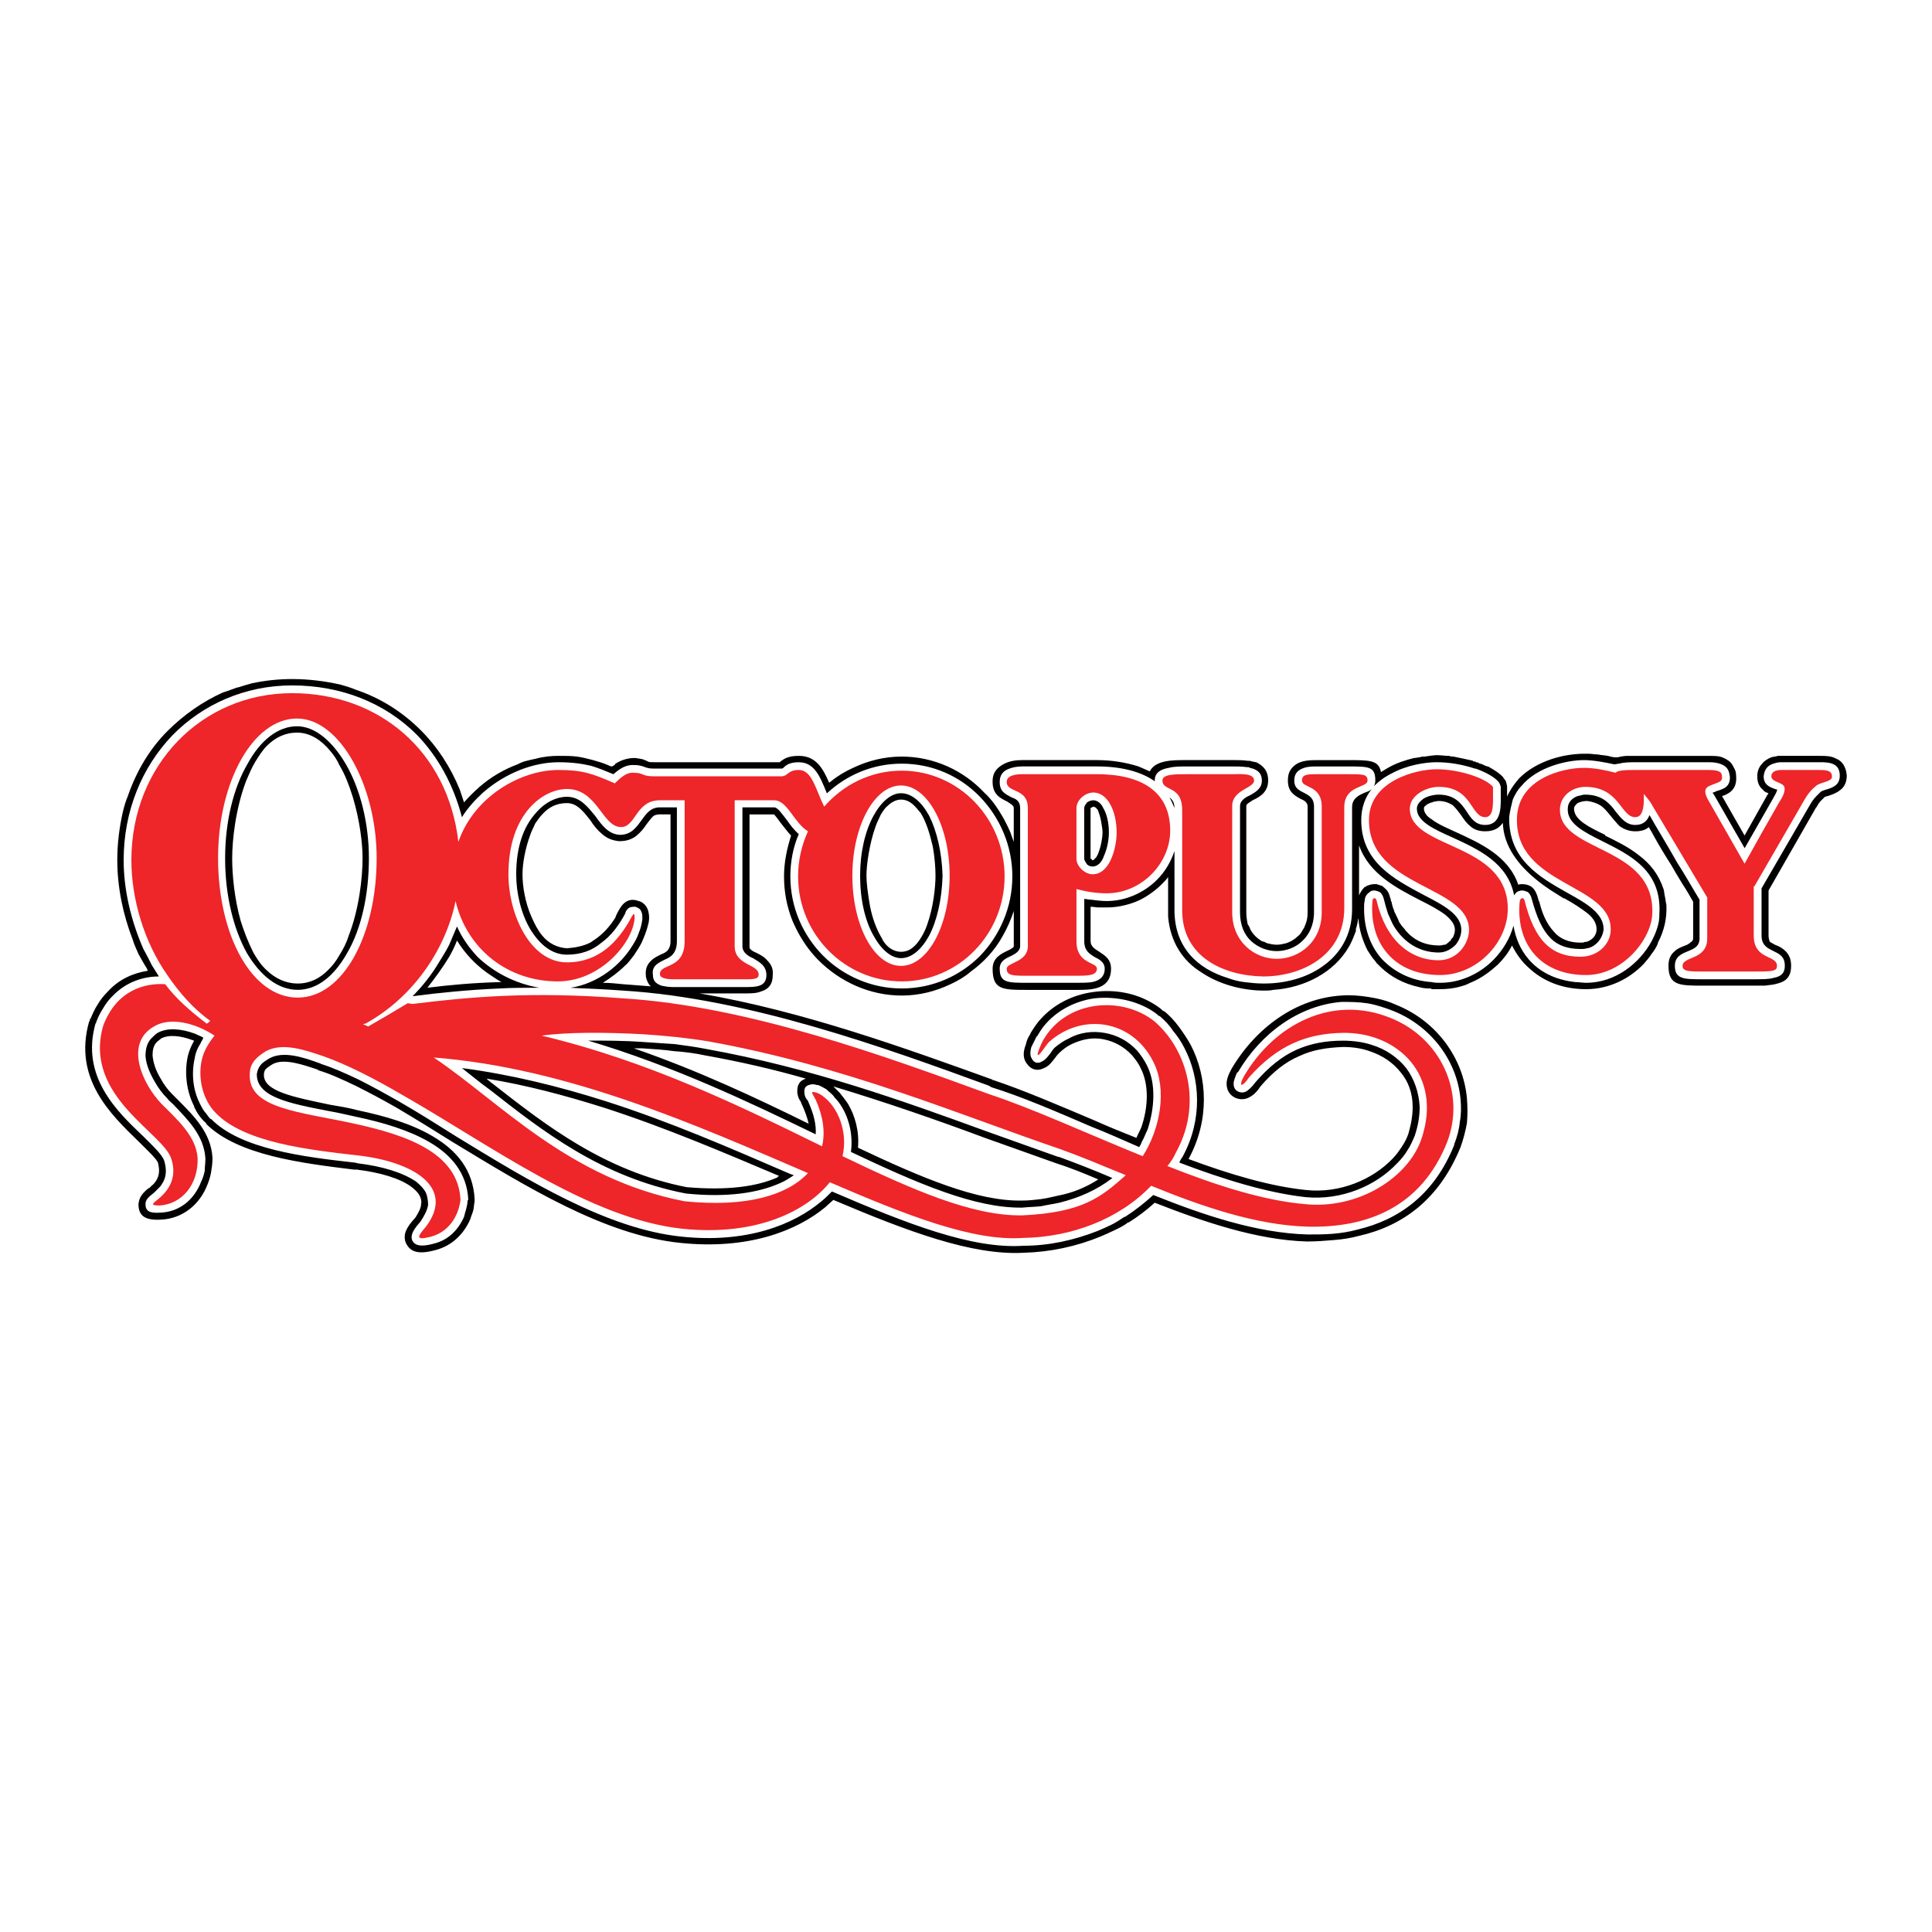
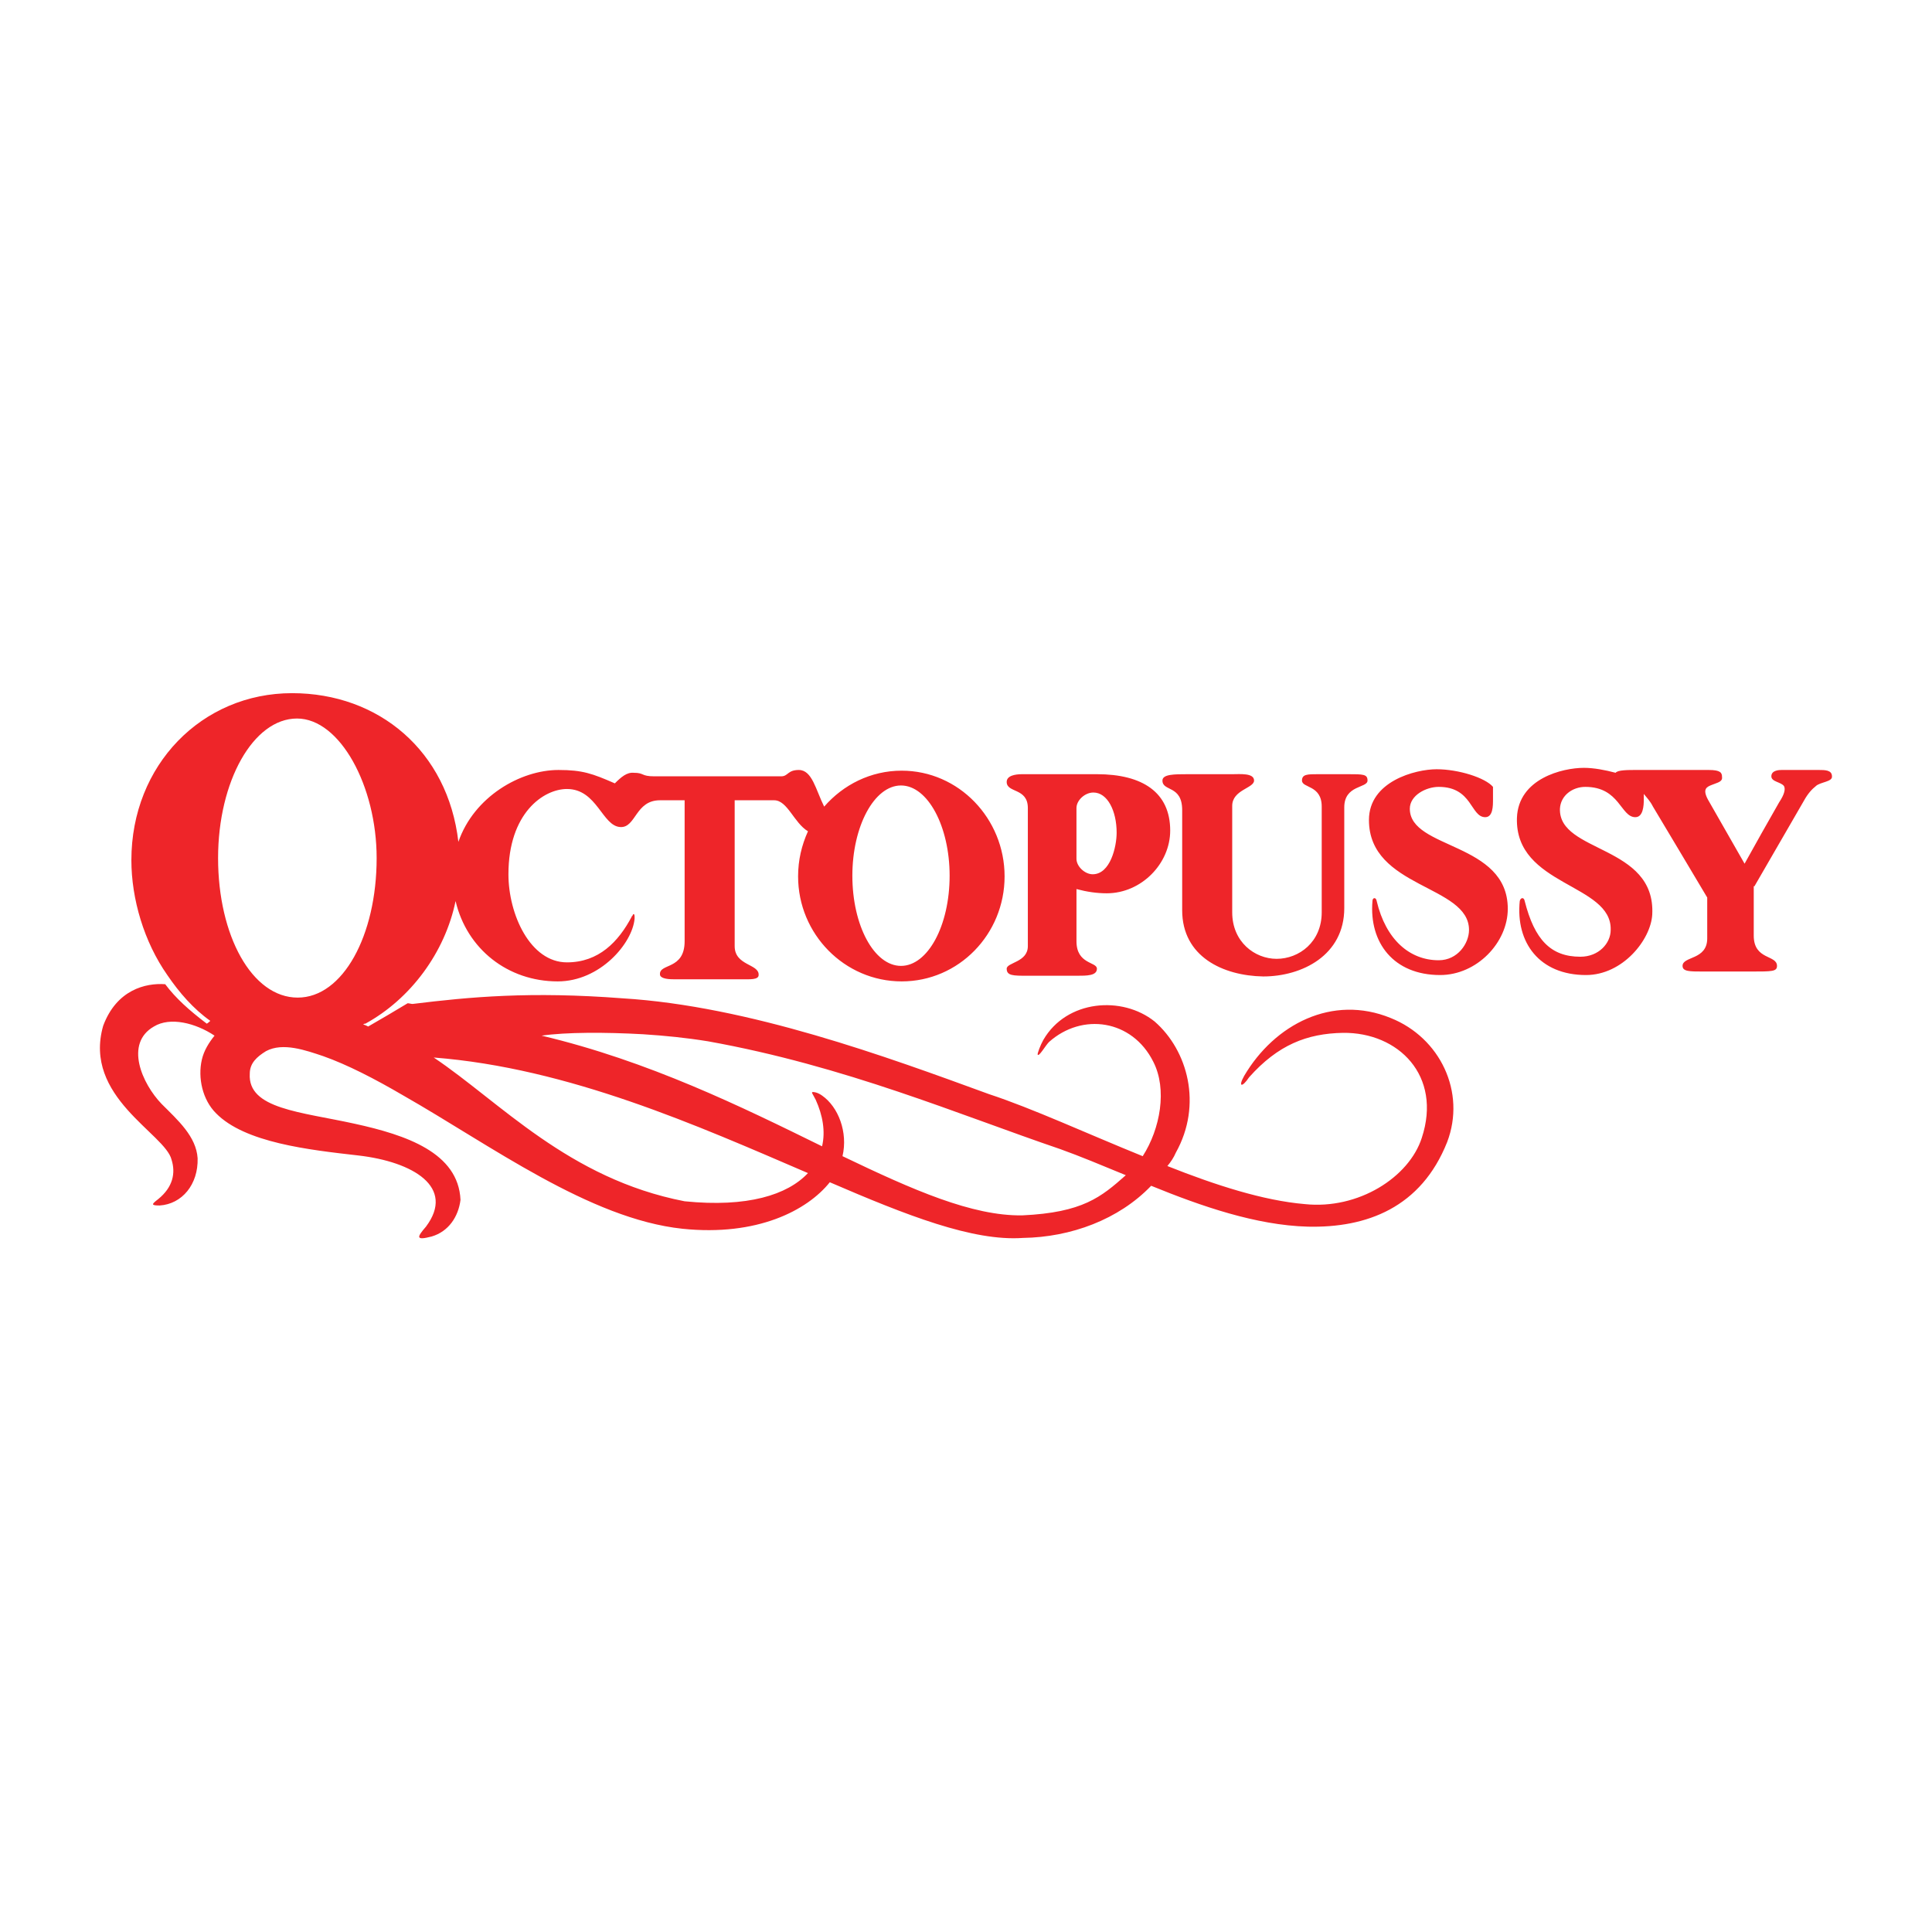
<svg xmlns="http://www.w3.org/2000/svg" version="1.0" id="Layer_1" x="0px" y="0px" width="192.756px" height="192.756px" viewBox="0 0 192.756 192.756" enable-background="new 0 0 192.756 192.756" xml:space="preserve">
  <g>
-     <polygon fill-rule="evenodd" clip-rule="evenodd" fill="#FFFFFF" points="0,0 192.756,0 192.756,192.756 0,192.756 0,0  " />
-     <path fill-rule="evenodd" clip-rule="evenodd" d="M14.867,118.516h0.071c0.07-0.141,0.211-0.211,0.352-0.352   c0.14-0.141,0.21-0.281,0.281-0.352c0.352-0.562,0.352-1.125,0.211-1.688v-0.07c-0.141-0.422-0.985-1.195-1.969-2.18   c-2.743-2.672-6.54-6.258-4.922-11.954l0.07-0.07c0-0.07,0-0.07,0-0.07c-0.07,0.07-0.07,0.07,0,0l0,0l0,0c0-0.07,0-0.14,0.07-0.14   l0,0c-0.07,0-0.07,0-0.07,0s0,0,0.07,0l0,0l0,0l0,0l0,0l0,0c0.211-0.492,0.422-0.985,0.704-1.407   c0.281-0.491,0.632-0.913,0.984-1.266c1.195-1.336,2.671-1.897,4.007-2.109c0-0.141-0.07-0.211-0.141-0.352   c-0.281-0.422-0.492-0.844-0.773-1.335c-0.211-0.493-0.422-0.915-0.563-1.406c-0.984-2.531-1.547-5.274-1.547-7.946   c0-1.688,0.211-3.305,0.563-4.852c0.141-0.562,0.281-1.055,0.492-1.547c0.844-2.461,2.18-4.711,3.938-6.469   c1.617-1.618,3.516-2.953,5.554-3.867c0.493-0.141,0.985-0.352,1.406-0.492h0.07c0.422-0.141,0.915-0.282,1.407-0.422   c1.335-0.281,2.672-0.421,4.008-0.421c1.688,0,3.304,0.21,4.851,0.562c0.493,0.141,0.985,0.282,1.477,0.493   c2.531,0.843,4.711,2.25,6.539,4.078c1.617,1.617,2.953,3.656,3.868,5.906c0.141,0.422,0.281,0.844,0.421,1.266   c0.493-0.562,0.985-1.055,1.477-1.477c0-0.07,0.07-0.07,0.07-0.07c1.125-0.984,2.461-1.758,3.797-2.25   c0.281-0.141,0.562-0.281,0.914-0.352c0.281-0.07,0.562-0.141,0.914-0.211c0.773-0.211,1.547-0.281,2.25-0.281s1.266,0,1.828,0.07   c0.563,0.07,1.055,0.211,1.618,0.352c0.492,0.141,0.984,0.281,1.477,0.492c0.141,0.07,0.281,0.141,0.422,0.141   c0.14-0.07,0.281-0.141,0.352-0.281c0.562-0.352,1.195-0.562,1.899-0.562c0.07,0,0.07,0,0.07,0c0.352,0.07,0.562,0.07,0.773,0.141   s0.352,0.141,0.493,0.211c0.141,0.07,0.21,0.07,0.632,0.07h12.516c0.141-0.141,0.351-0.281,0.632-0.422   c0.352-0.141,0.704-0.211,1.266-0.211c1.688,0,2.391,1.195,3.024,2.672c0.14-0.07,0.21-0.141,0.281-0.211   c0.633-0.492,1.336-0.914,2.11-1.266c1.477-0.703,3.094-1.125,4.852-1.125c3.234,0,6.188,1.406,8.227,3.586   c0.772,0.703,1.336,1.547,1.828,2.391c0.281,0.492,0.562,1.055,0.773,1.547c0.141,0.352,0.211,0.633,0.352,0.984v-3.375   c0-0.281-0.352-0.422-0.633-0.633c-0.703-0.352-1.478-0.703-1.478-1.969v-0.07c0-0.914,0.493-1.406,1.196-1.758   c0.562-0.281,1.195-0.352,1.758-0.352h7.453c1.406,0,2.812,0.211,4.148,0.633c0.352,0.14,0.773,0.352,1.125,0.492   c0.562-1.125,2.32-1.125,3.445-1.125c0.07,0,0.211,0,0.281,0h4.5c0.07,0,0.211,0,0.281,0c0.352,0,0.773,0,1.266,0.07h0.07   c0.141,0,0.211,0,0.352,0.07c0.141,0,0.281,0.07,0.422,0.07c0.703,0.352,1.195,0.844,1.195,1.828c0,1.125-0.773,1.617-1.547,1.969   c-0.281,0.211-0.633,0.352-0.633,0.562v10.618c0,0.421,0.07,0.843,0.141,1.195c0.07,0.07,0.07,0.141,0.141,0.211   c0.141,0.421,0.352,0.703,0.633,0.984c0.211,0.211,0.422,0.352,0.633,0.493c0.07,0,0.211,0.07,0.281,0.07   c0.07,0.07,0.141,0.07,0.281,0.141c0.281,0.07,0.633,0.14,0.914,0.14c0.352,0,0.633-0.07,0.914-0.14c0.07,0,0.141-0.07,0.211-0.07   c0.352-0.141,0.703-0.352,0.984-0.633c0.211-0.141,0.352-0.352,0.492-0.633c0.07-0.07,0.07-0.14,0.141-0.21   c0.07-0.141,0.07-0.211,0.141-0.352c0.141-0.352,0.211-0.704,0.211-1.195V80.476c0-0.422-0.352-0.633-0.703-0.773   c-0.633-0.352-1.266-0.703-1.266-1.828c0-0.703,0.211-1.125,0.633-1.477c0.633-0.562,1.617-0.562,2.391-0.562h2.953   c2.18,0,3.094,0,3.305,1.195c0.212-0.141,0.492-0.281,0.703-0.422c0.845-0.492,1.758-0.773,2.602-0.984   c0.211,0,0.422-0.07,0.562-0.07c0.141-0.07,0.352-0.07,0.493-0.07c0.491-0.07,0.913-0.141,1.194-0.141h0.07   c0.353,0,0.773,0.07,1.195,0.07c0.141,0.07,0.282,0.07,0.423,0.07c0.702,0.141,1.336,0.281,1.968,0.422   c-0.21,0,0.281,0.141,0.07,0.07c0.07,0,0.07,0,0.141,0c0.07,0.07-0.07,0,0.07,0.07c0.141,0,0.281,0.07,0.353,0.141   c0.141,0,0.281,0.07,0.422,0.141s0.281,0.141,0.421,0.141c0.634,0.352,1.196,0.703,1.547,1.125v0.07c0.07,0,0.07,0.07,0.141,0.141   l0,0l0,0l0,0l0,0l0,0c0,0,0,0.07,0.07,0.07c0.07,0.211,0.142,0.492,0.142,0.633v0.984c0.07-0.211,0.211-0.422,0.281-0.562   c0.281-0.492,0.562-0.844,0.913-1.266c1.759-1.758,4.501-2.532,6.892-2.461h0.07c0.281,0,0.562,0.071,0.914,0.071   c0.281,0.07,0.633,0.07,0.984,0.141c0.281,0.07,0.492,0.141,0.773,0.141c0.07,0,0.141,0,0.211,0l0,0l0,0l0,0   c0.281-0.07,0.633-0.141,0.984-0.141c0.281,0,0.633,0,0.914,0h0.141c0.07,0,0.141,0,0.211,0c0.422,0,0.914,0,1.477,0   s1.195,0,1.828,0c0.141,0,0.281,0,0.492,0l0,0c1.125,0,2.32,0,3.023,0c0.422,0,0.773,0,1.125,0.07   c0.281,0.07,0.562,0.211,0.773,0.352c0.352,0.211,0.492,0.492,0.633,0.773c0.141,0.211,0.211,0.493,0.211,0.774   c0.07,0.773-0.141,1.266-0.562,1.617c-0.281,0.211-0.562,0.352-0.844,0.422l2.25,3.938l2.25-4.008   c0.07-0.07,0.07-0.141,0.141-0.211c-0.211-0.07-0.422-0.141-0.562-0.352c-0.352-0.281-0.562-0.703-0.562-1.336   c0-0.562,0.211-0.984,0.492-1.266c0.211-0.281,0.562-0.492,0.914-0.633c0.211-0.07,0.492-0.07,0.633-0.141c0.211,0,0.352,0,0.422,0   h3.656h0.141c0.562,0,1.125,0,1.617,0.281c0.562,0.211,0.984,0.773,1.055,1.688c0,0.703-0.281,1.195-0.703,1.477   c-0.352,0.281-0.773,0.422-1.195,0.562c-0.07,0-0.211,0.07-0.281,0.07l0,0l0,0c-0.141,0.141-0.281,0.281-0.422,0.422   s-0.281,0.352-0.422,0.633c0,0-0.07,0-0.07,0.07l-4.711,8.227v4.5c0,0.282,0.07,0.493,0.141,0.633   c0.141,0.07,0.352,0.21,0.492,0.281c0.422,0.141,0.773,0.352,1.055,0.633c0.352,0.352,0.562,0.773,0.562,1.477   c0,0.422-0.07,0.844-0.352,1.195c-0.281,0.353-0.703,0.493-1.266,0.634c-0.281,0.07-0.562,0.07-0.984,0.141   c-0.352,0-0.773,0-1.336,0h-4.852c-2.32,0-3.445,0-3.445-1.969c0-0.703,0.211-1.125,0.633-1.477   c0.281-0.281,0.703-0.422,1.055-0.562c0.211-0.07,0.422-0.21,0.562-0.351c0.141-0.07,0.211-0.211,0.211-0.352v-3.657   c-0.281-0.492-0.633-1.125-1.055-1.757c-0.562-0.915-0.844-1.406-1.125-1.898c-0.633-0.984-1.266-2.04-1.688-2.812   c-0.141-0.282-0.352-0.633-0.562-0.985c-0.281,0.281-0.773,0.422-1.336,0.422c-0.633,0-1.125-0.211-1.547-0.492   c-0.352-0.352-0.633-0.703-0.984-1.125c-0.281-0.352-0.633-0.773-0.984-0.984s-0.773-0.352-1.266-0.422c0,0,0,0-0.07,0   c-0.281,0-0.633,0.07-0.914,0.211c-0.142,0.141-0.352,0.281-0.352,0.562l0,0l0,0l0,0l0,0l0,0v0.071l0,0   c0.07,1.054,1.477,1.757,3.094,2.531v0.07c1.125,0.562,2.32,1.125,3.375,1.969c1.125,0.843,1.969,1.898,2.461,3.375   c0.07,0.211,0.07,0.493,0.141,0.774s0.07,0.562,0.141,0.773c0.07,1.336-0.211,2.602-0.844,3.797l0,0v0.07   c-0.141,0.351-0.352,0.703-0.633,1.055c-0.211,0.352-0.492,0.633-0.773,0.984c-1.406,1.476-3.445,2.532-5.766,2.532   s-4.289-0.773-5.766-2.18c-0.633-0.562-1.195-1.335-1.617-2.18c-0.352,0.704-0.845,1.336-1.406,1.898   c-0.774,0.703-1.617,1.335-2.602,1.758c-0.211,0.07-0.422,0.211-0.633,0.281c-0.212,0.07-0.423,0.141-0.704,0.211   c-0.562,0.141-1.195,0.211-1.827,0.211c-0.211,0-0.353,0-0.423,0h-0.07l0,0h-0.07c-0.141,0-0.211,0-0.281,0l-0.07-0.07   c-0.28,0-0.562,0-0.914-0.07c-0.281-0.07-0.562-0.141-0.843-0.211c-1.477-0.422-2.673-1.195-3.587-2.18c0,0-0.07,0-0.07-0.07l0,0   l0,0c-0.141-0.211-0.352-0.422-0.492-0.632c-0.141-0.211-0.28-0.422-0.422-0.633c-0.492-0.984-0.844-2.039-0.914-3.234   c-0.07,0.422-0.141,0.774-0.281,1.195h0.07c-0.211,0.562-0.422,1.125-0.703,1.617c-1.477,2.602-4.43,4.149-7.594,4.359   c-0.281,0.07-0.562,0.07-0.914,0.07c-2.18,0-4.5-0.632-6.258-1.828c-1.828-1.125-3.094-3.023-3.305-5.555c0-0.21,0-0.421,0-0.632   v-3.305c-0.211,0.282-0.422,0.493-0.703,0.774c-0.422,0.421-0.984,0.844-1.547,1.195c-0.352,0.211-0.633,0.351-0.984,0.492   c-0.914,0.352-1.898,0.563-2.883,0.563c-0.281,0-0.562,0-0.844,0c-0.211,0-0.492-0.071-0.773-0.071v3.446   c0,0.492,0.422,0.773,0.773,0.984c0.633,0.422,1.266,0.773,1.266,1.758c0,2.109-2.039,2.109-3.375,2.109h-0.07h-4.852   c-2.531,0-3.517,0-3.517-2.109c0-1.054,0.774-1.476,1.548-1.828c0.281-0.141,0.562-0.281,0.562-0.422v-3.515   c-0.281,0.843-0.633,1.688-1.125,2.531c-0.773,1.406-1.898,2.602-3.164,3.516c-0.562,0.492-1.266,0.915-2.039,1.266   c-1.477,0.702-3.094,1.125-4.852,1.125c-3.234,0-6.188-1.406-8.297-3.516c-0.703-0.703-1.336-1.547-1.828-2.391   c-0.281-0.492-0.562-1.054-0.773-1.547c-0.563-1.406-0.844-2.883-0.844-4.43c0-1.406,0.281-2.742,0.704-4.078   c-0.352-0.352-0.633-0.773-0.984-1.195c-0.352-0.493-0.704-0.915-0.704-0.915h-2.46v13.148c0,0.141,0,0.211,0.07,0.281   c0.141,0.141,0.351,0.282,0.562,0.352c0.422,0.211,0.844,0.422,1.125,0.773c0.351,0.351,0.632,0.773,0.562,1.476   c0,0.915-0.422,1.407-1.125,1.617c-0.493,0.211-1.055,0.211-1.688,0.211c0,0-0.07,0-0.141,0l0,0c-0.07,0-0.141,0-0.141,0h-4.219   c10.406,1.759,20.953,5.625,29.179,8.579c0.07,0.069,0.07,0.069,0.142,0.069c2.953,0.985,6.398,2.462,10.055,4.009   c1.406,0.633,2.812,1.195,4.219,1.758c0.141-0.352,0.352-0.703,0.492-1.055c0.703-2.039,0.773-4.289-0.07-5.907   c-0.211-0.491-0.562-0.913-0.844-1.265c-0.844-0.914-1.828-1.406-2.883-1.617c-1.055-0.212-2.109,0-3.164,0.492   c-0.422,0.211-0.844,0.492-1.266,0.913c-0.07,0.071-0.211,0.212-0.352,0.423c-0.281,0.352-0.562,0.772-0.984,0.983   c-0.773,0.423-1.406,0.282-1.898-0.421c-0.352-0.492-0.352-1.126-0.07-1.828c0.07-0.352,0.211-0.704,0.352-0.915   c0.141-0.21,0.141-0.28,0.141-0.28c0.211-0.352,0.492-0.773,0.773-1.126c1.406-1.688,3.375-2.671,5.484-2.953   c2.039-0.28,4.148,0.07,5.906,1.126c0.352,0.21,0.703,0.421,1.055,0.773h0.07c0.562,0.422,1.055,0.983,1.477,1.547   c0.422,0.562,0.844,1.194,1.195,1.828c1.688,3.234,1.898,7.523-0.211,11.391c4.148,1.547,8.227,2.742,11.742,3.094   c3.375,0.352,6.609-1.055,8.578-3.094c0.423-0.422,0.703-0.844,0.984-1.266s0.492-0.844,0.633-1.266   c0.282-0.984,0.423-1.828,0.423-2.672c0-1.336-0.423-2.532-1.196-3.445c-0.773-0.984-1.827-1.688-3.094-2.11   c-0.773-0.28-1.688-0.421-2.672-0.421c-1.617,0.07-3.023,0.28-4.359,0.914c-1.336,0.562-2.602,1.547-3.867,3.023   c-0.352,0.562-0.773,0.913-1.055,1.055c-0.492,0.281-0.984,0.281-1.477,0.07l0,0c-0.562-0.282-0.844-0.773-0.844-1.406   c0-0.353,0.141-0.844,0.492-1.477l0,0c2.461-4.148,6.469-7.031,10.969-7.312c0.844-0.07,1.758,0,2.672,0.141   s1.828,0.352,2.742,0.772c4.078,1.617,6.75,5.345,7.103,9.353c0.07,0.844,0.07,1.617,0,2.461c-0.141,0.773-0.353,1.617-0.634,2.391   l0,0c-2.108,5.203-5.766,7.875-10.125,8.859c-0.773,0.211-1.617,0.352-2.531,0.422c-0.844,0.07-1.758,0.141-2.602,0.141h-0.07   c-4.992-0.141-10.336-1.969-15.188-3.867c-0.773,0.703-1.688,1.406-2.602,1.969h-0.07c-0.422,0.352-0.914,0.562-1.336,0.773   s-0.914,0.422-1.406,0.633c-2.391,0.984-4.992,1.547-7.664,1.617c-5.133,0.281-11.532-2.109-18.985-5.273   c-0.211,0.211-0.492,0.422-0.773,0.703c-2.883,2.391-7.734,4.289-14.485,3.586c-7.594-0.773-15.398-5.625-22.711-10.055   c-1.899-1.195-3.727-2.32-5.625-3.445c-1.477-0.844-2.812-1.547-4.078-2.18c-1.335-0.633-2.531-1.195-3.727-1.547   c0-0.07-0.07-0.07-0.07-0.07c-1.477-0.493-3.305-1.125-4.43-0.562c-0.352,0.21-0.562,0.351-0.774,0.562   c-0.07,0.141-0.14,0.281-0.14,0.492c-0.07,1.688,2.953,2.25,6.609,3.023c0.844,0.141,1.758,0.281,2.813,0.562   c2.671,0.563,5.343,1.337,7.453,2.603c2.39,1.406,4.007,3.375,4.148,6.258v0.211c-0.07,0.352-0.07,0.633-0.141,0.914   c-0.07,0.281-0.211,0.562-0.281,0.844c-0.633,1.477-1.828,2.672-3.445,3.094c-1.757,0.492-2.602,0.211-3.023-0.773   c-0.281-0.844,0.141-1.547,0.985-2.461c0.351-0.562,0.562-0.984,0.562-1.336c0.07-0.281,0-0.562-0.141-0.844   c-0.14-0.281-0.421-0.562-0.773-0.844c-1.195-0.914-3.234-1.477-5.484-1.758c-0.212,0,0.141,0-0.282,0   c-5.133-0.633-11.602-1.406-14.766-4.57v-0.07c-0.281-0.211-0.492-0.492-0.703-0.773c-0.21-0.281-0.351-0.563-0.492-0.844v-0.07   c-0.774-1.477-0.985-3.375-0.633-4.992c0.141-0.563,0.352-1.055,0.633-1.547c-0.071,0-0.141-0.07-0.211-0.07   c-1.125-0.423-2.32-0.562-3.094-0.142c-0.14,0.142-0.281,0.212-0.421,0.353c-0.352,0.352-0.422,0.843-0.422,1.336   c0.07,0.773,0.351,1.547,0.773,2.25c0.352,0.633,0.704,1.125,1.125,1.547l0.07,0.07c0.141,0.14,0.352,0.352,0.492,0.492   c1.688,1.688,3.375,3.375,3.516,5.836v0.07v0.07c0,0.422-0.07,0.914-0.141,1.336s-0.211,0.844-0.352,1.195   c-0.773,2.039-2.531,3.445-4.711,3.516c-1.477,0.07-2.179-0.352-2.179-1.547C13.883,119.43,14.234,119.008,14.867,118.516   L14.867,118.516z M42.641,98.547c2.25-0.281,4.641-0.492,7.172-0.562c0.07,0,0.141,0,0.211,0c-0.492-0.282-0.985-0.634-1.406-0.914   c-1.195-0.844-2.25-1.969-3.024-3.234c-0.21,0.562-0.492,1.125-0.773,1.617C44.188,96.507,43.414,97.562,42.641,98.547   L42.641,98.547z M60.149,98.055c0.703,0,1.336,0.07,2.039,0.141c0.914,0.07,1.828,0.141,2.742,0.211c0,0,0,0-0.07-0.07   c-0.21-0.211-0.352-0.562-0.422-0.915c0-0.07,0-0.07,0-0.07c-0.07-0.703,0.141-1.125,0.492-1.476   c0.352-0.351,0.703-0.492,1.125-0.703l0,0c0.211-0.07,0.421-0.211,0.562-0.352c0.141-0.211,0.281-0.422,0.281-0.914V81.25h-1.055   c-0.281,0-0.562,0.07-0.703,0.211c-0.211,0.211-0.421,0.492-0.633,0.774c-0.281,0.421-0.562,0.773-0.984,1.125   c-0.422,0.352-0.984,0.562-1.688,0.562h-0.07l0,0l0,0c-0.703-0.07-1.195-0.281-1.688-0.703c-0.422-0.352-0.844-0.844-1.195-1.406   c-0.633-0.773-1.266-1.688-2.32-1.688s-1.829,0.422-2.461,1.125c-0.282,0.281-0.492,0.633-0.704,0.915   c-0.141,0.351-0.351,0.703-0.492,1.125c-0.492,1.336-0.774,2.812-0.774,3.938c0,0.633,0.07,1.336,0.211,2.04   c0.141,0.703,0.352,1.477,0.704,2.25c0.281,0.633,0.632,1.336,1.055,1.828c0.632,0.774,1.477,1.195,2.461,1.266   c0.844-0.07,1.617-0.211,2.32-0.562c0.141-0.07,0.281-0.211,0.422-0.281c0.844-0.563,1.547-1.336,2.109-2.25   c0-0.07,0.07-0.211,0.141-0.351c0.352-0.704,0.844-1.617,1.969-1.336c0.141,0.07,0.281,0.07,0.422,0.141   c0.422,0.211,0.704,0.633,0.774,1.125c0.07,0.351,0.07,0.773-0.07,1.195c-0.141,0.632-0.422,1.266-0.633,1.758   c-0.211,0.421-0.492,0.843-0.773,1.266c-0.282,0.351-0.563,0.773-0.915,1.054C61.696,97,60.922,97.562,60.149,98.055L60.149,98.055   z M29.633,73.093c-1.195,0-2.18,0.492-3.023,1.336c-0.422,0.422-0.773,0.984-1.125,1.547s-0.633,1.266-0.914,1.898   c-1.055,2.742-1.406,5.907-1.406,7.734v0.07c0,1.547,0.211,3.938,0.844,6.188c0.351,1.125,0.773,2.18,1.266,3.165   c0.281,0.492,0.562,0.914,0.844,1.265c0.914,1.054,2.109,1.829,3.586,1.829c1.195,0,2.18-0.493,3.024-1.336   c0.421-0.422,0.773-0.844,1.125-1.476c0.352-0.563,0.703-1.195,0.914-1.899c1.055-2.671,1.406-5.836,1.406-7.805   c0-1.477-0.281-3.797-0.984-6.117c-0.352-1.125-0.773-2.25-1.336-3.164c-0.211-0.492-0.492-0.914-0.844-1.336   C32.094,73.866,30.968,73.093,29.633,73.093L29.633,73.093z M151.485,88.281c0.07-0.07,0.211-0.07,0.353-0.07   c1.266,0,1.477,0.914,1.688,1.687c0.07,0.07,0.07,0.07,0.07,0.141c0.281,1.125,0.702,2.11,1.406,2.883   c0.562,0.704,1.477,1.125,2.672,1.125l0,0h0.07c0.141,0,0.281,0,0.352-0.07c0.141,0,0.211,0,0.352-0.07   c0.492-0.211,0.844-0.633,0.844-1.196c0-0.562-0.281-1.055-0.844-1.546c-0.633-0.492-1.477-1.055-2.391-1.547h-0.07l0,0   c-0.422-0.281-0.914-0.562-1.336-0.844c-0.423-0.281-0.914-0.632-1.336-0.984c-1.829-1.477-3.306-3.375-3.376-5.696   c-0.351,0.492-0.843,0.844-1.757,0.844c-0.704,0-1.196-0.211-1.547-0.562c-0.352-0.281-0.634-0.703-0.915-1.125   c-0.211-0.281-0.491-0.633-0.772-0.914c-0.353-0.211-0.774-0.422-1.406-0.422c-0.212,0-0.353,0.07-0.493,0.07   c-0.07,0-0.141,0.07-0.141,0.07c-0.211,0-0.352,0.141-0.562,0.211c0,0,0,0.07-0.07,0.07c-0.07,0.07-0.07,0.07-0.07,0.07   c-0.141,0.07-0.141,0.211-0.141,0.281c0,0.352,0.281,0.773,0.772,1.055c0.634,0.493,1.477,0.844,2.392,1.266l0,0   C147.689,84.132,150.502,85.398,151.485,88.281L151.485,88.281z M138.126,88.562c0,0.07,0.07,0.07,0.141,0.141   c0.211,0.211,0.352,0.493,0.422,0.844l0,0c0.07,0.141,0.07,0.211,0.07,0.211c0,0.07,0,0.14,0.07,0.21   c0.07,0.352,0.141,0.633,0.281,0.915c0,0.07,0,0.07,0,0.07c0,0.07,0.07,0.07,0.07,0.141c0,0,0.07,0.07,0.07,0.141   c0.142,0.281,0.282,0.562,0.352,0.773c0.141,0.211,0.281,0.422,0.492,0.633c0.141,0.21,0.281,0.351,0.422,0.492   c0.844,0.844,1.899,1.195,3.024,1.195c0.141,0,0.352,0,0.491-0.07c0,0,0.07,0,0.141,0c0.211-0.07,0.352-0.281,0.562-0.421   c0-0.07,0.071-0.141,0.071-0.141c0.07-0.07,0.07-0.141,0.141-0.141c0.141-0.282,0.211-0.563,0.211-0.774   c0-0.562-0.352-0.984-0.915-1.477c-0.632-0.492-1.547-0.984-2.531-1.477c-2.461-1.266-5.132-2.672-6.117-5.484v5.063v-0.07   c0.141-0.352,0.352-0.633,0.562-0.844h0.07c0.07-0.07,0.07-0.07,0.07-0.07c0.07,0,0.07-0.07,0.141-0.07   c0.211-0.07,0.422-0.14,0.633-0.14c0,0,0,0,0.07,0s0.07,0,0.07,0c0.07,0,0.07,0,0.141,0c0.211,0.07,0.422,0.14,0.634,0.21v0.07   C138.057,88.492,138.057,88.562,138.126,88.562L138.126,88.562L138.126,88.562L138.126,88.562L138.126,88.562z M109.087,80.476   l-0.281,0.141v5.062c0,0,0,0,0.07,0c0,0,0,0.07,0.07,0.07l0,0l0,0c0,0.07,0,0.07,0,0.07c0.07,0,0,0,0.07,0s0.07,0,0.141-0.07   s0.141-0.141,0.211-0.211c0.07-0.141,0.141-0.21,0.211-0.421c0.281-0.704,0.422-1.617,0.422-2.04v-0.07   c0-0.211-0.07-0.633-0.141-1.055s-0.211-0.844-0.352-1.195c-0.07,0-0.07-0.071-0.141-0.141S109.157,80.476,109.087,80.476   L109.087,80.476L109.087,80.476z M89.892,79.773c-0.492,0-0.985,0.281-1.336,0.633c-0.281,0.211-0.492,0.562-0.704,0.914   c-0.141,0.352-0.352,0.703-0.492,1.125c-0.632,1.758-0.914,3.868-0.914,4.922c0,0.704,0.141,1.829,0.352,3.023   c0.211,1.125,0.632,2.32,1.195,3.235c0.07,0.211,0.211,0.352,0.352,0.562c0.422,0.492,0.984,0.774,1.547,0.774   c0.562,0,0.984-0.211,1.406-0.633c0.211-0.21,0.422-0.492,0.632-0.843c0.211-0.352,0.422-0.774,0.563-1.195   c0.633-1.758,0.843-3.797,0.843-4.922c0-0.703-0.07-1.828-0.281-2.953c-0.281-1.195-0.633-2.391-1.196-3.305   c-0.14-0.141-0.281-0.351-0.421-0.492C91.017,80.125,90.524,79.773,89.892,79.773L89.892,79.773z M63.243,104.594   c6.328,2.18,12.164,4.922,17.438,7.523c-0.141-0.633-0.352-1.195-0.633-1.828c0,0,0.07,0.07,0,0   c-0.07-0.141-0.141-0.281-0.141-0.352c-0.211-0.281-0.281-0.492-0.352-0.844c-0.07-0.844,0.211-1.267,0.844-1.477   c-3.165-0.914-6.54-1.688-10.055-2.32c-0.985-0.212-2.04-0.353-3.094-0.423c-0.984-0.141-2.039-0.21-3.164-0.28   C63.805,104.594,63.524,104.594,63.243,104.594L63.243,104.594z M83.141,108.391c0.211,0.211,0.422,0.422,0.633,0.633   c0.281,0.351,0.562,0.703,0.843,1.125c0.704,1.195,1.125,2.742,0.985,4.359c6.398,3.023,11.882,5.344,16.312,5.273h0.07   c0.633,0,1.266-0.07,1.828-0.141s1.125-0.211,1.758-0.352c1.477-0.281,2.812-0.844,4.008-1.617   c-1.477-0.633-2.883-1.195-4.219-1.617c-2.391-0.844-4.711-1.688-7.102-2.531C93.547,111.766,88.485,110.008,83.141,108.391   L83.141,108.391z M48.547,107.617c0.21,0.21,0.492,0.421,0.773,0.633c5.133,4.008,10.969,8.578,19.195,10.195   c4.078,0.352,7.031-0.07,9.071-0.984v-0.07c0.07,0,0.07,0,0.141-0.07c-5.485-2.32-11.391-4.852-17.508-6.82   C56.422,109.304,52.485,108.25,48.547,107.617L48.547,107.617z" />
    <path fill-rule="evenodd" clip-rule="evenodd" fill="#FFFFFF" d="M89.892,79.14c-0.985,0-1.969,0.844-2.742,2.25   c-0.844,1.547-1.336,3.657-1.336,5.977c0,2.391,0.492,4.5,1.336,5.977c0.773,1.406,1.757,2.25,2.742,2.25   c1.055,0,2.039-0.844,2.812-2.25c0.773-1.477,1.266-3.585,1.336-5.977c-0.07-2.32-0.563-4.43-1.336-5.977   C91.93,79.984,90.946,79.14,89.892,79.14L89.892,79.14z M15.359,119.008c0.14-0.141,0.281-0.281,0.422-0.422   s0.281-0.281,0.352-0.422c0.492-0.703,0.492-1.477,0.281-2.25l0,0c-0.141-0.633-1.055-1.477-2.109-2.531   c-2.672-2.531-6.258-5.977-4.781-11.251l0.07-0.07c0,0,0,0,0-0.07c0,0.07-0.07,0.07,0,0l0,0l0,0c0,0,0-0.07,0,0   c0.211-0.562,0.422-0.983,0.703-1.406c0.282-0.491,0.563-0.843,0.915-1.194c1.406-1.477,3.164-1.97,4.641-1.97   c-0.211-0.351-0.492-0.773-0.703-1.125c-0.282-0.562-0.563-1.125-0.844-1.617c-1.266-2.883-1.969-5.977-1.969-8.859   c0-4.922,1.828-9.281,4.852-12.445c3.023-3.094,7.242-4.993,11.953-4.993c4.922,0,9.281,1.758,12.446,4.922   c2.109,2.18,3.656,4.992,4.5,8.227c0.562-0.914,1.336-1.758,2.109-2.461c2.25-1.969,5.062-3.023,7.523-3.023   c1.336,0,2.32,0.141,3.234,0.352c0.703,0.21,1.406,0.492,2.25,0.844c0.633-0.562,1.266-0.984,2.11-0.914   c0.562,0,0.843,0.141,1.054,0.211c0.211,0.07,0.352,0.141,0.914,0.141h12.657c0.07,0,0.14,0,0.21-0.071   c0.281-0.281,0.633-0.562,1.547-0.562c1.547,0,2.109,1.406,2.743,2.953c0,0,0,0.07,0.07,0.141c1.969-1.828,4.571-2.953,7.454-2.953   c3.094,0,5.836,1.266,7.805,3.305s3.234,4.852,3.234,7.945c0,3.094-1.266,5.906-3.234,7.946c-1.969,1.968-4.711,3.234-7.805,3.234   c-3.023,0-5.836-1.267-7.805-3.234c-2.04-2.04-3.305-4.852-3.305-7.946c0-1.477,0.282-2.953,0.844-4.219   c-0.492-0.422-0.844-0.914-1.195-1.406c-0.492-0.633-0.914-1.266-1.266-1.266h-3.164v13.852c0,0.633,0.563,0.985,1.055,1.196   c0.703,0.421,1.336,0.773,1.336,1.687c0,1.196-1.055,1.196-2.18,1.196c-0.07,0-0.211,0-0.281,0h-6.82   c-0.492,0-0.844-0.07-1.195-0.141c-0.563-0.211-0.844-0.492-0.844-1.056c-0.141-0.914,0.492-1.195,1.195-1.546   c0.492-0.21,1.196-0.562,1.196-1.828v-13.36h-1.688c-0.984,0-1.406,0.703-1.828,1.266c-0.562,0.773-1.055,1.477-2.18,1.477l0,0   c-1.125-0.07-1.758-0.914-2.461-1.898c-0.703-0.844-1.477-1.898-2.812-1.898c-0.984,0-2.18,0.492-3.165,1.688   c-1.125,1.266-1.898,3.234-1.898,6.047c0,1.899,0.492,3.938,1.406,5.484c0.914,1.477,2.109,2.532,3.656,2.532   c1.406,0,2.531-0.422,3.445-1.195c0.984-0.704,1.758-1.758,2.391-2.953v-0.07c0.07-0.211,0.281-0.422,0.422-0.492   c0.211-0.071,0.422-0.071,0.562-0.071c0.211,0.071,0.352,0.141,0.492,0.282c0.141,0.211,0.211,0.422,0.211,0.703l0,0   c0,0.07,0,0.07,0,0.07s0,0,0,0.07l0,0c0,0.07,0,0.141,0,0.141c-0.07,0.422-0.141,0.844-0.352,1.336   c-0.141,0.422-0.352,0.844-0.633,1.266c-1.195,1.969-3.446,3.797-6.188,4.219c1.617,0.07,3.375,0.141,5.273,0.28   c12.586,0.774,26.297,5.767,36.493,9.493c0.07,0.07,0.141,0.07,0.211,0.141c2.953,0.913,6.398,2.391,9.984,3.938   c1.617,0.633,3.164,1.336,4.781,2.039c0.141-0.211,0.211-0.352,0.281-0.562c0.211-0.352,0.352-0.773,0.562-1.195   c0.703-2.18,0.844-4.57-0.07-6.399c-0.281-0.562-0.633-1.054-0.984-1.477c-0.914-0.983-2.039-1.547-3.234-1.757   c-1.195-0.211-2.461-0.07-3.586,0.562c-0.492,0.212-0.984,0.563-1.406,0.915l0,0c-0.141,0.141-0.281,0.351-0.422,0.562   c-0.281,0.353-0.492,0.634-0.773,0.774c-0.422,0.281-0.844,0.211-1.055-0.211c-0.211-0.281-0.211-0.704-0.07-1.195   c0.141-0.281,0.281-0.562,0.422-0.845c0.07-0.141,0.07-0.211,0.141-0.211c0.211-0.351,0.422-0.702,0.703-1.054   c1.266-1.547,3.094-2.461,4.992-2.742c1.898-0.211,3.867,0.141,5.484,1.054c0.352,0.212,0.703,0.423,0.984,0.704h0.07   c0.492,0.421,0.984,0.914,1.336,1.477c0.422,0.491,0.844,1.125,1.125,1.688c1.617,3.094,1.828,7.172-0.141,10.828   c-0.141,0.211-0.281,0.422-0.352,0.633c4.43,1.688,8.789,3.023,12.586,3.445c3.586,0.352,7.031-1.125,9.142-3.375   c0.421-0.422,0.772-0.844,1.054-1.336c0.282-0.422,0.493-0.914,0.703-1.406c0.352-1.055,0.492-1.969,0.492-2.883   c-0.07-1.477-0.562-2.812-1.336-3.868c-0.843-1.054-2.039-1.897-3.445-2.319c-0.844-0.281-1.828-0.422-2.883-0.422   c-1.688,0-3.234,0.281-4.641,0.913c-1.406,0.634-2.742,1.688-4.078,3.234c-0.352,0.493-0.703,0.774-0.914,0.915   c-0.281,0.141-0.562,0.141-0.844,0l0,0c-0.281-0.141-0.422-0.422-0.422-0.773c0-0.282,0.141-0.633,0.352-1.125h0.07   c2.32-3.938,6.117-6.681,10.336-7.031c0.844,0,1.688,0,2.602,0.141c0.844,0.14,1.688,0.421,2.602,0.773   c3.797,1.547,6.329,4.992,6.68,8.789c0.07,0.773,0.07,1.547-0.07,2.25c-0.07,0.773-0.28,1.547-0.562,2.25l0,0c0,0,0,0,0,0.07l0,0   c-1.97,4.922-5.485,7.453-9.634,8.438c-0.773,0.211-1.617,0.352-2.461,0.422s-1.688,0.07-2.531,0.07   c-5.133-0.141-10.477-1.969-15.398-3.938c-0.844,0.773-1.828,1.547-2.812,2.18h-0.07c-0.422,0.281-0.844,0.562-1.266,0.773   s-0.914,0.422-1.406,0.633c-2.32,0.914-4.852,1.477-7.383,1.477c-5.133,0.352-11.602-2.18-19.125-5.414   c-0.351,0.352-0.703,0.703-1.055,0.984c-2.742,2.32-7.453,4.219-13.992,3.516c-7.383-0.773-15.188-5.555-22.43-9.984   c-1.898-1.195-3.796-2.391-5.625-3.445c-1.477-0.844-2.882-1.617-4.148-2.25c-1.336-0.633-2.602-1.196-3.727-1.547   c-0.07-0.07-0.141-0.07-0.141-0.07c-1.547-0.562-3.586-1.267-4.992-0.492c-0.352,0.211-0.703,0.422-0.914,0.702   c-0.211,0.281-0.282,0.493-0.352,0.845c-0.07,2.32,3.234,2.953,7.242,3.727c0.844,0.141,1.688,0.352,2.672,0.562   c2.671,0.562,5.273,1.336,7.312,2.531c2.179,1.266,3.727,3.094,3.867,5.695c0,0.07-0.07,0.141-0.07,0.141   c0,0.281-0.07,0.562-0.141,0.844c-0.07,0.211-0.141,0.492-0.211,0.773c-0.562,1.266-1.547,2.32-3.023,2.672   c-1.266,0.352-1.969,0.211-2.18-0.422c-0.141-0.492,0.211-1.055,0.844-1.758c0.422-0.633,0.703-1.195,0.773-1.688   c0-0.422-0.07-0.844-0.21-1.195c-0.211-0.422-0.563-0.773-0.984-1.125c-1.336-0.914-3.446-1.547-5.836-1.828   c-0.141-0.07,0,0-0.282-0.07c-5.062-0.562-11.39-1.336-14.343-4.359h-0.07c-0.211-0.211-0.352-0.492-0.562-0.703   c-0.211-0.281-0.352-0.562-0.493-0.844c-0.703-1.406-0.843-3.023-0.492-4.57c0.07-0.493,0.281-0.984,0.562-1.406   c0.07-0.211,0.211-0.352,0.282-0.563c0,0,0,0-0.07-0.07c-0.282-0.141-0.492-0.211-0.773-0.351c-1.336-0.492-2.742-0.633-3.727-0.07   c-0.211,0.141-0.352,0.28-0.492,0.421c-0.563,0.493-0.704,1.196-0.704,1.899c0.07,0.843,0.422,1.688,0.914,2.53   c0.352,0.634,0.773,1.196,1.266,1.688c0.141,0.211,0.351,0.352,0.562,0.562c1.547,1.617,3.094,3.164,3.234,5.414v0.07   c0,0.422-0.07,0.844-0.07,1.195c-0.07,0.352-0.211,0.773-0.352,1.055c-0.703,1.828-2.179,3.023-4.078,3.094   c-1.054,0.07-1.477-0.141-1.477-0.844C14.515,119.711,14.796,119.43,15.359,119.008L15.359,119.008z M41.164,99.391   c2.743-0.353,5.555-0.634,8.719-0.773c1.195-0.07,2.531-0.07,3.937-0.07c-2.46-0.422-4.57-1.547-6.188-3.094   c-0.843-0.915-1.546-1.898-2.039-3.023c-0.281,0.632-0.492,1.195-0.773,1.828c-0.281,0.562-0.633,1.125-0.984,1.688   C43.133,97.141,42.219,98.336,41.164,99.391L41.164,99.391z M58.672,103.82c8.508,2.53,16.032,6.117,22.711,9.352   c0.07-0.984-0.21-2.039-0.703-3.164l0,0c-0.07-0.211-0.141-0.281-0.211-0.352c-0.141-0.211-0.211-0.423-0.211-0.633   c-0.07-0.562,0.211-0.773,0.773-0.844c0,0,0,0,0.07,0c0.071,0,0.211,0,0.352,0.07c0.07,0,0.141,0,0.141,0   c0.211,0.07,0.493,0.211,0.844,0.422c0.281,0.281,0.632,0.492,0.843,0.844c0.282,0.281,0.493,0.562,0.704,0.914   c0.773,1.266,1.125,2.883,0.914,4.5c6.68,3.164,12.375,5.625,17.086,5.555c0.703-0.07,1.336-0.07,1.898-0.141   c0.633-0.141,1.195-0.211,1.828-0.352c1.969-0.492,3.727-1.266,5.273-2.461c-1.969-0.844-3.797-1.547-5.344-2.109h-0.07   c-2.391-0.844-4.711-1.688-7.102-2.531c-8.297-3.023-17.438-6.329-27.984-8.227c-1.055-0.211-2.11-0.352-3.164-0.492   c-0.985-0.07-2.11-0.141-3.165-0.211C62.258,103.82,60.36,103.82,58.672,103.82L58.672,103.82z M46.086,106.562   c0.914,0.704,1.828,1.477,2.812,2.181c5.204,4.078,11.11,8.719,19.547,10.336c4.148,0.422,7.242-0.07,9.422-1.055   c0.492-0.211,0.914-0.492,1.336-0.773c-0.211-0.07-0.422-0.141-0.563-0.211c-5.695-2.461-11.812-5.133-18.211-7.172   C55.79,108.391,50.938,107.195,46.086,106.562L46.086,106.562z M150.572,81.531c-0.07,4.219,3.023,5.977,5.766,7.524   c1.898,1.054,3.656,2.039,3.656,3.656l0,0c-0.07,0.703-0.492,1.407-1.195,1.758c-0.141,0.07-0.352,0.141-0.492,0.141   c-0.211,0.07-0.352,0.07-0.562,0.07c-0.07,0-0.07,0-0.07,0c-1.266,0-2.25-0.352-2.953-1.054c-0.844-0.844-1.406-2.11-1.899-3.938   c-0.069-0.281-0.21-0.562-0.421-0.704c-0.211-0.07-0.352-0.141-0.562-0.141c-0.142,0-0.353,0.07-0.493,0.141   c-0.14,0.141-0.21,0.211-0.28,0.352c-0.633-3.235-3.517-4.571-6.117-5.766c-1.899-0.844-3.587-1.618-3.587-2.883   c0-0.422,0.281-0.703,0.633-0.984c0.423-0.281,1.055-0.422,1.548-0.422c1.617,0,2.249,0.914,2.742,1.617   c0.492,0.773,0.913,1.407,1.898,1.407c1.547,0,1.547-1.688,1.547-2.532v-1.266c0-0.07-0.141-0.422-0.211-0.492   c-0.422-0.492-1.195-0.914-2.11-1.266c-0.141-0.07-0.352-0.07-0.492-0.141c-1.125-0.351-2.391-0.562-3.586-0.562   c-1.124,0-2.953,0.281-4.5,1.125c-0.703,0.352-1.266,0.773-1.758,1.266c0.07-0.141,0.141-0.281,0.141-0.562   c0-1.406-0.632-1.406-2.742-1.406h-2.953c-0.562,0-0.984,0-1.406,0.14c-0.633,0.211-0.984,0.563-0.984,1.266   c0,0.773,0.492,0.984,1.055,1.266c0.352,0.211,0.914,0.422,0.914,1.336v10.547c0,1.266-0.492,2.25-1.195,2.883   c-0.633,0.632-1.617,0.984-2.531,0.984s-1.828-0.352-2.531-0.984c-0.703-0.633-1.125-1.617-1.125-2.883V80.406   c0-0.492,0.492-0.844,0.984-1.055c0.633-0.352,1.195-0.703,1.195-1.477s-0.492-1.125-1.195-1.266c-0.07-0.07-0.141-0.07-0.281-0.07   c-0.562-0.07-1.055-0.07-1.477-0.07h-4.5c-0.633,0-1.336,0-1.828,0.14c-0.844,0.141-1.406,0.493-1.406,1.266c0,0.07,0,0.07,0,0.07   c-1.406-0.984-3.375-1.477-5.766-1.477h-7.453c-0.422,0-0.914,0.07-1.266,0.211c-0.633,0.211-0.984,0.633-0.984,1.336   c0,0.984,0.562,1.195,1.195,1.547c0.422,0.141,0.844,0.352,0.844,1.055v13.781c0,0.492-0.492,0.774-0.914,0.985   c-0.633,0.281-1.125,0.562-1.125,1.265c0,1.407,0.773,1.407,2.812,1.407h4.852c0.562,0,1.125,0,1.547-0.07   c0.773-0.141,1.266-0.563,1.266-1.336c0-0.633-0.492-0.914-1.055-1.195c-0.422-0.281-0.984-0.563-0.984-1.547v-4.219   c0.211,0,0.422,0.07,0.633,0.07c0.562,0.07,1.055,0.14,1.617,0.14c1.898,0,3.727-0.843,4.992-2.109   c0.844-0.844,1.406-1.829,1.758-2.883v5.906c0,3.726,2.32,5.835,5.273,6.749c0.562,0.212,1.125,0.353,1.688,0.423   c0.633,0.07,1.195,0.141,1.828,0.141h0.07c0.07,0,0.141,0,0.141,0c2.039,0,4.219-0.563,5.836-1.758   c1.688-1.195,2.883-3.094,2.883-5.625l0,0l0,0c0-0.07,0-0.07,0-0.141V80.546c0-0.914,0.703-1.195,1.125-1.406   c0.352-0.141,0.633-0.211,0.844-0.422c-0.633,0.773-1.055,1.828-1.055,3.094c0,4.219,3.305,5.907,6.188,7.454   c2.039,1.054,3.797,1.969,3.797,3.515c0,0.492-0.211,1.055-0.562,1.477c-0.422,0.422-0.985,0.774-1.688,0.774   c-1.829,0-3.446-0.914-4.501-2.672c-0.211-0.352-0.352-0.774-0.562-1.195c-0.141-0.422-0.281-0.915-0.421-1.477   c-0.07-0.281-0.212-0.562-0.423-0.704c-0.211-0.07-0.352-0.141-0.562-0.141s-0.352,0.07-0.491,0.211   c-0.212,0.141-0.423,0.422-0.423,0.773c-0.07,0.281-0.07,0.492-0.07,0.844c0,1.969,0.633,3.726,1.758,4.992   c1.195,1.266,2.884,2.18,4.992,2.321c0.281,0.07,0.562,0.07,0.845,0.07c2.038,0,3.938-0.914,5.273-2.25   c0.983-0.985,1.688-2.18,2.039-3.445c0.211,1.266,0.702,2.39,1.477,3.304c1.055,1.266,2.672,2.11,4.71,2.321   c0.353,0,0.704,0.07,1.056,0.07c2.953,0,5.344-1.969,6.539-4.148c0.211-0.422,0.422-0.844,0.562-1.336   c0.141-0.422,0.211-0.844,0.211-1.266l0,0l0,0l0,0c0,0,0,0,0-0.07c0.281-4.36-2.883-5.906-5.695-7.313   c-1.828-0.914-3.516-1.757-3.445-3.234l0,0c0-0.633,0.422-1.055,0.984-1.266c0.141,0,0.211-0.07,0.352-0.07   c0.141-0.07,0.281-0.07,0.422-0.07l0,0c1.688,0,2.461,0.914,3.023,1.688c0.562,0.703,1.055,1.336,1.969,1.336   c0.773,0,1.195-0.422,1.406-0.985c0.703,1.266,1.758,2.953,2.742,4.711c0.773,1.195,1.477,2.461,2.25,3.727v3.867   c0,0.843-0.633,1.054-1.125,1.265c-0.703,0.282-1.336,0.563-1.336,1.477c0,1.335,0.914,1.335,2.812,1.335h4.852   c1.055,0,1.758,0,2.18-0.141c0.844-0.141,1.125-0.562,1.125-1.195c0-0.984-0.562-1.195-1.266-1.547   c-0.422-0.211-1.055-0.492-1.055-1.477v-4.711l4.852-8.367c0.352-0.633,0.773-0.984,1.055-1.266l0,0l0,0   c0.07-0.07,0.281-0.141,0.492-0.211c0.773-0.211,1.406-0.492,1.406-1.406c0-1.266-1.055-1.336-1.969-1.336h-0.141h-3.656   c-0.141,0-0.492,0-0.844,0.141c-0.492,0.141-0.914,0.492-0.984,1.266c0,0.844,0.562,1.055,1.125,1.266   c0.141,0.07,0.211,0,0.211,0.07c0,0,0,0,0,0.07c-0.07,0.211-0.211,0.492-0.422,0.844l-2.812,4.922l-3.023-5.273   c-0.141-0.211-0.211-0.281-0.141-0.281c0,0,0.07,0,0.211-0.07c0,0,0,0,0.141-0.07c0.703-0.211,1.406-0.422,1.336-1.477   c-0.07-0.422-0.141-0.773-0.562-1.055c-0.352-0.211-0.773-0.352-1.547-0.352c-0.844,0-2.18,0-3.516,0s-2.742,0-3.516,0h-0.141   c-0.633,0-1.266,0-1.758,0.141c-0.141,0-0.352,0.07-0.492,0.07l0,0c-0.984-0.211-2.109-0.422-3.023-0.422   c-1.617,0-4.641,0.633-6.258,2.602c-0.353,0.352-0.633,0.844-0.844,1.336c-0.141,0.562-0.281,1.125-0.352,1.688V81.531   L150.572,81.531z M108.173,80.617v5.062c0,0.141,0.141,0.352,0.281,0.563c0.141,0.141,0.352,0.211,0.562,0.211   c0.492,0,0.914-0.422,1.125-1.055c0.352-0.773,0.492-1.687,0.492-2.32v-0.07c0-0.914-0.211-1.828-0.562-2.391   c-0.211-0.492-0.633-0.773-0.984-0.773c-0.211,0-0.422,0.07-0.633,0.211C108.313,80.265,108.173,80.406,108.173,80.617   L108.173,80.617z M116.681,79.562c0.211,0.352,0.352,0.703,0.492,1.055C117.173,80.054,116.962,79.773,116.681,79.562   L116.681,79.562z M29.633,72.46c-1.898,0-3.656,1.406-4.922,3.727c-1.406,2.391-2.25,5.766-2.25,9.422v0.07   c0,3.657,0.844,7.031,2.18,9.422c1.336,2.249,3.094,3.655,5.062,3.655s3.656-1.406,4.922-3.655c1.406-2.391,2.18-5.766,2.18-9.493   c0-3.445-0.844-6.82-2.25-9.281C33.219,74.007,31.461,72.46,29.633,72.46L29.633,72.46z" />
    <path fill-rule="evenodd" clip-rule="evenodd" fill="#EE2529" d="M89.962,76.89c5.695,0,10.266,4.781,10.266,10.547   s-4.57,10.477-10.266,10.477s-10.336-4.711-10.336-10.477c0-1.617,0.352-3.094,0.985-4.5c-1.406-0.844-2.04-3.094-3.375-3.094   s-2.531,0-3.937,0c0,4.711,0,9.844,0,14.555c0,1.969,2.46,1.758,2.39,2.882c0,0.493-0.914,0.422-1.688,0.422   c-2.039,0-4.781,0-6.82,0c-0.773,0-1.336-0.141-1.336-0.491c-0.07-1.125,2.461-0.422,2.461-3.305c0-4.57,0-9.493,0-14.063   c-0.843,0-1.617,0-2.461,0c-2.461,0-2.391,2.742-3.938,2.672l0,0c-1.828-0.07-2.32-3.797-5.344-3.797   c-2.32,0-5.836,2.391-5.836,8.508c0,4.008,2.18,8.789,5.836,8.789c3.164,0,5.133-2.039,6.469-4.57c0-0.07,0.07-0.07,0.07-0.07   c0.071-0.281,0.211-0.21,0.211,0.07c0,0.07,0,0.141,0,0.211c-0.211,2.461-3.446,6.258-7.665,6.258   c-4.993,0-9.07-3.235-10.195-8.016c-1.055,5.133-4.5,9.774-9,12.234c-0.07,0-0.141,0-0.211,0.071   c0.211,0.07,0.352,0.141,0.492,0.211c1.336-0.773,2.672-1.547,3.938-2.32c0.141,0,0.352,0.07,0.492,0.07   c5.696-0.703,11.743-1.267,20.954-0.562c12.586,0.772,26.368,5.836,36.563,9.562c4.289,1.406,9.773,3.938,15.328,6.188   c1.758-2.742,2.461-6.68,1.055-9.422c-2.109-4.22-7.102-4.922-10.406-1.969c-0.352,0.352-0.984,1.477-1.125,1.266   c-0.07-0.07,0.281-0.984,0.562-1.477c2.32-4.008,7.875-4.43,11.109-1.829c3.305,2.883,4.781,8.298,2.109,13.079   c-0.211,0.492-0.492,0.914-0.844,1.336c4.781,1.898,9.562,3.445,13.711,3.797c5.344,0.562,10.406-2.672,11.672-6.609   c2.04-6.188-2.319-10.547-7.875-10.477c-3.586,0.07-6.469,1.195-9.352,4.43c-0.703,1.055-1.125,0.984-0.492-0.141   c3.023-5.133,8.789-8.157,14.625-5.766c4.923,1.968,7.524,7.383,5.625,12.375c-2.602,6.539-8.016,8.578-13.922,8.438   c-5.133-0.141-10.617-2.039-15.609-4.078c-3.234,3.375-8.016,5.133-12.797,5.203c-4.992,0.352-11.602-2.25-19.266-5.555   c-2.25,2.812-7.243,5.414-14.696,4.641c-9.281-0.984-19.196-8.367-27.844-13.29c-2.883-1.687-5.625-3.094-8.016-3.937   c-1.688-0.563-4.008-1.406-5.696-0.493c-0.914,0.563-1.617,1.196-1.617,2.251c-0.211,3.516,5.062,3.797,10.476,4.992   c5.133,1.125,10.336,2.883,10.548,7.594c-0.211,1.688-1.196,3.164-2.883,3.656c-1.617,0.422-1.477,0.07-0.562-0.984   c2.953-3.938-1.266-6.469-6.75-7.102c-4.922-0.562-11.321-1.266-14.204-4.219c-1.335-1.336-1.828-3.516-1.406-5.344   c0.211-0.915,0.703-1.688,1.265-2.392c-1.898-1.266-4.43-1.897-6.046-0.913c-2.953,1.688-1.196,5.695,0.773,7.734   c1.617,1.617,3.445,3.234,3.586,5.414c0.07,2.602-1.547,4.57-3.797,4.711c-0.914,0-0.773-0.141-0.141-0.633   c1.477-1.195,1.758-2.602,1.336-3.938c-0.633-2.602-8.859-6.258-6.821-13.359c1.336-3.587,4.219-4.289,6.188-4.148   c1.055,1.406,2.391,2.602,4.148,3.937c0,0,0.141-0.07,0.352-0.281c-1.688-1.195-3.094-2.812-4.289-4.57   c-2.32-3.304-3.586-7.593-3.586-11.46c0-9.492,7.032-16.664,16.032-16.664c8.648,0,15.54,5.766,16.594,14.836   c1.547-4.5,6.188-7.172,9.985-7.172c2.391,0,3.375,0.352,5.625,1.336c0.633-0.633,1.195-1.125,1.899-1.055   c1.054,0,0.703,0.352,2.039,0.352c4.148,0,8.578,0,12.657,0c0.703,0,0.632-0.633,1.757-0.633c1.336,0,1.688,1.969,2.532,3.656   C84.126,78.296,86.868,76.89,89.962,76.89L89.962,76.89z M29.633,71.687c-4.359,0-7.875,6.258-7.875,13.922   c0,7.734,3.375,13.922,7.945,13.922c4.5,0,7.875-6.188,7.875-13.922C37.578,78.437,33.921,71.687,29.633,71.687L29.633,71.687z    M80.61,117.039c-10.969-4.711-23.837-10.478-37.337-11.531c6.61,4.43,13.43,12.094,25.032,14.344   C74.563,120.484,78.571,119.219,80.61,117.039L80.61,117.039z M82.017,114.367c0.352-1.477,0.07-3.094-0.633-4.641   c-0.281-0.562-0.492-0.773-0.281-0.773c0.071,0,0.422,0,0.915,0.351c1.617,1.126,2.601,3.657,2.039,6.048   c7.031,3.375,12.938,5.977,17.93,5.906c6.047-0.281,7.875-1.828,10.336-4.008c-2.391-0.984-4.57-1.898-6.539-2.602   c-10.125-3.445-21.446-8.298-35.156-10.758c-2.18-0.353-4.29-0.563-6.469-0.703c-3.797-0.211-7.664-0.211-10.125,0.14   C64.72,105.859,74,110.43,82.017,114.367L82.017,114.367z M136.58,81.812c0,6.82,9.984,6.469,9.984,10.969   c0,1.336-1.126,3.024-3.023,3.024c-2.884,0-5.274-2.039-6.188-5.907c-0.07-0.421-0.422-0.351-0.422,0   c-0.351,4.149,2.109,7.382,6.751,7.382c3.655,0,6.75-3.233,6.75-6.608c0-6.68-9.774-5.907-9.774-9.985   c0-1.336,1.618-2.18,2.884-2.18c3.374,0,3.164,3.023,4.641,3.023c0.773,0,0.773-1.125,0.773-1.758c0-0.492,0-0.773,0-1.266   c-0.773-0.914-3.446-1.758-5.626-1.758C141.22,76.75,136.58,77.945,136.58,81.812L136.58,81.812z M174.057,86.171   c1.125-2.039,2.32-4.148,3.445-6.117c0.562-0.844,0.633-1.336,0.492-1.617c-0.281-0.422-1.266-0.422-1.266-0.984   c0-0.633,0.844-0.633,1.055-0.633c0.773,0,2.953,0,3.656,0c0.633,0,1.336,0,1.336,0.633c0.07,0.562-1.195,0.562-1.617,0.984   c-0.352,0.281-0.773,0.703-1.195,1.477l-4.922,8.508h-0.07v4.922c0,2.461,2.32,1.899,2.32,3.023c0,0.562-0.492,0.562-2.531,0.562   c-1.055,0-3.867,0-4.852,0c-1.336,0-2.039,0-2.039-0.562c0-0.984,2.461-0.562,2.461-2.742c0-1.758,0-2.812,0-4.078   c-1.617-2.742-4.078-6.821-5.414-9.071c-0.281-0.562-0.633-0.914-0.914-1.266c0,0.211,0,0.352,0,0.562   c0,0.633-0.07,1.758-0.844,1.758c-1.477,0-1.547-3.023-4.992-3.023c-1.266,0-2.462,0.844-2.531,2.18   c-0.141,4.43,9.562,3.586,9.211,10.547c-0.141,2.531-2.953,6.046-6.609,6.046c-4.641,0-7.031-3.233-6.61-7.382   c0.07-0.351,0.423-0.421,0.493,0c0.984,3.868,2.602,5.555,5.555,5.555c1.828,0,3.023-1.336,3.023-2.672   c0.141-4.64-9.562-4.359-9.353-11.18c0.141-3.938,4.571-4.993,6.681-4.993c0.984,0,2.109,0.211,3.164,0.493   c0.211-0.281,1.195-0.281,2.109-0.281c1.617,0,5.484,0,7.172,0c1.195,0,1.336,0.281,1.336,0.703   c0.07,0.492-0.492,0.562-0.984,0.773c-0.562,0.211-0.984,0.422-0.422,1.477L174.057,86.171L174.057,86.171z M118.438,77.242   c-1.266,0-2.461,0-2.461,0.633c0,1.125,1.969,0.422,1.969,2.954c0,3.304,0,6.609,0,9.984c0,4.641,4.078,6.538,8.086,6.608   c3.867,0,8.086-2.108,8.086-6.819V80.546c0-2.25,2.32-1.898,2.32-2.672c0-0.633-0.422-0.633-1.969-0.633c-0.773,0-2.18,0-2.953,0   c-1.055,0-1.617,0-1.617,0.633c0,0.773,1.969,0.422,1.969,2.602c0,3.375,0,7.172,0,10.547c0,2.953-2.25,4.64-4.5,4.64   c-2.18,0-4.43-1.687-4.43-4.64V80.406c0-1.617,2.18-1.758,2.18-2.531s-1.406-0.633-2.18-0.633   C121.251,77.242,120.056,77.242,118.438,77.242L118.438,77.242z M100.438,78.015c0,1.125,2.11,0.562,2.11,2.602   c0,4.43,0,9.352,0,13.781c0,1.617-2.11,1.617-2.11,2.25c0,0.703,0.634,0.703,2.11,0.703c1.617,0,3.234,0,4.852,0   c1.055,0,2.039,0,2.039-0.703c0-0.703-2.039-0.422-2.039-2.742c0-1.758,0-3.446,0-5.204c1.055,0.281,2.039,0.422,3.023,0.422   c3.445,0,6.328-2.954,6.328-6.258c0-3.797-2.742-5.625-7.312-5.625c-2.32,0-5.133,0-7.453,0   C101.282,77.242,100.438,77.382,100.438,78.015L100.438,78.015z M107.399,80.617c0,1.618,0,3.375,0,5.062   c0,0.774,0.844,1.547,1.617,1.547c1.758,0,2.391-2.742,2.391-4.148c0-2.18-0.914-4.008-2.32-4.008   C108.243,79.07,107.399,79.843,107.399,80.617L107.399,80.617z M89.892,78.367c-2.672,0-4.852,4.078-4.852,9   c0,4.993,2.18,9,4.852,9s4.852-4.007,4.852-9C94.743,82.445,92.563,78.367,89.892,78.367L89.892,78.367z" />
  </g>
</svg>